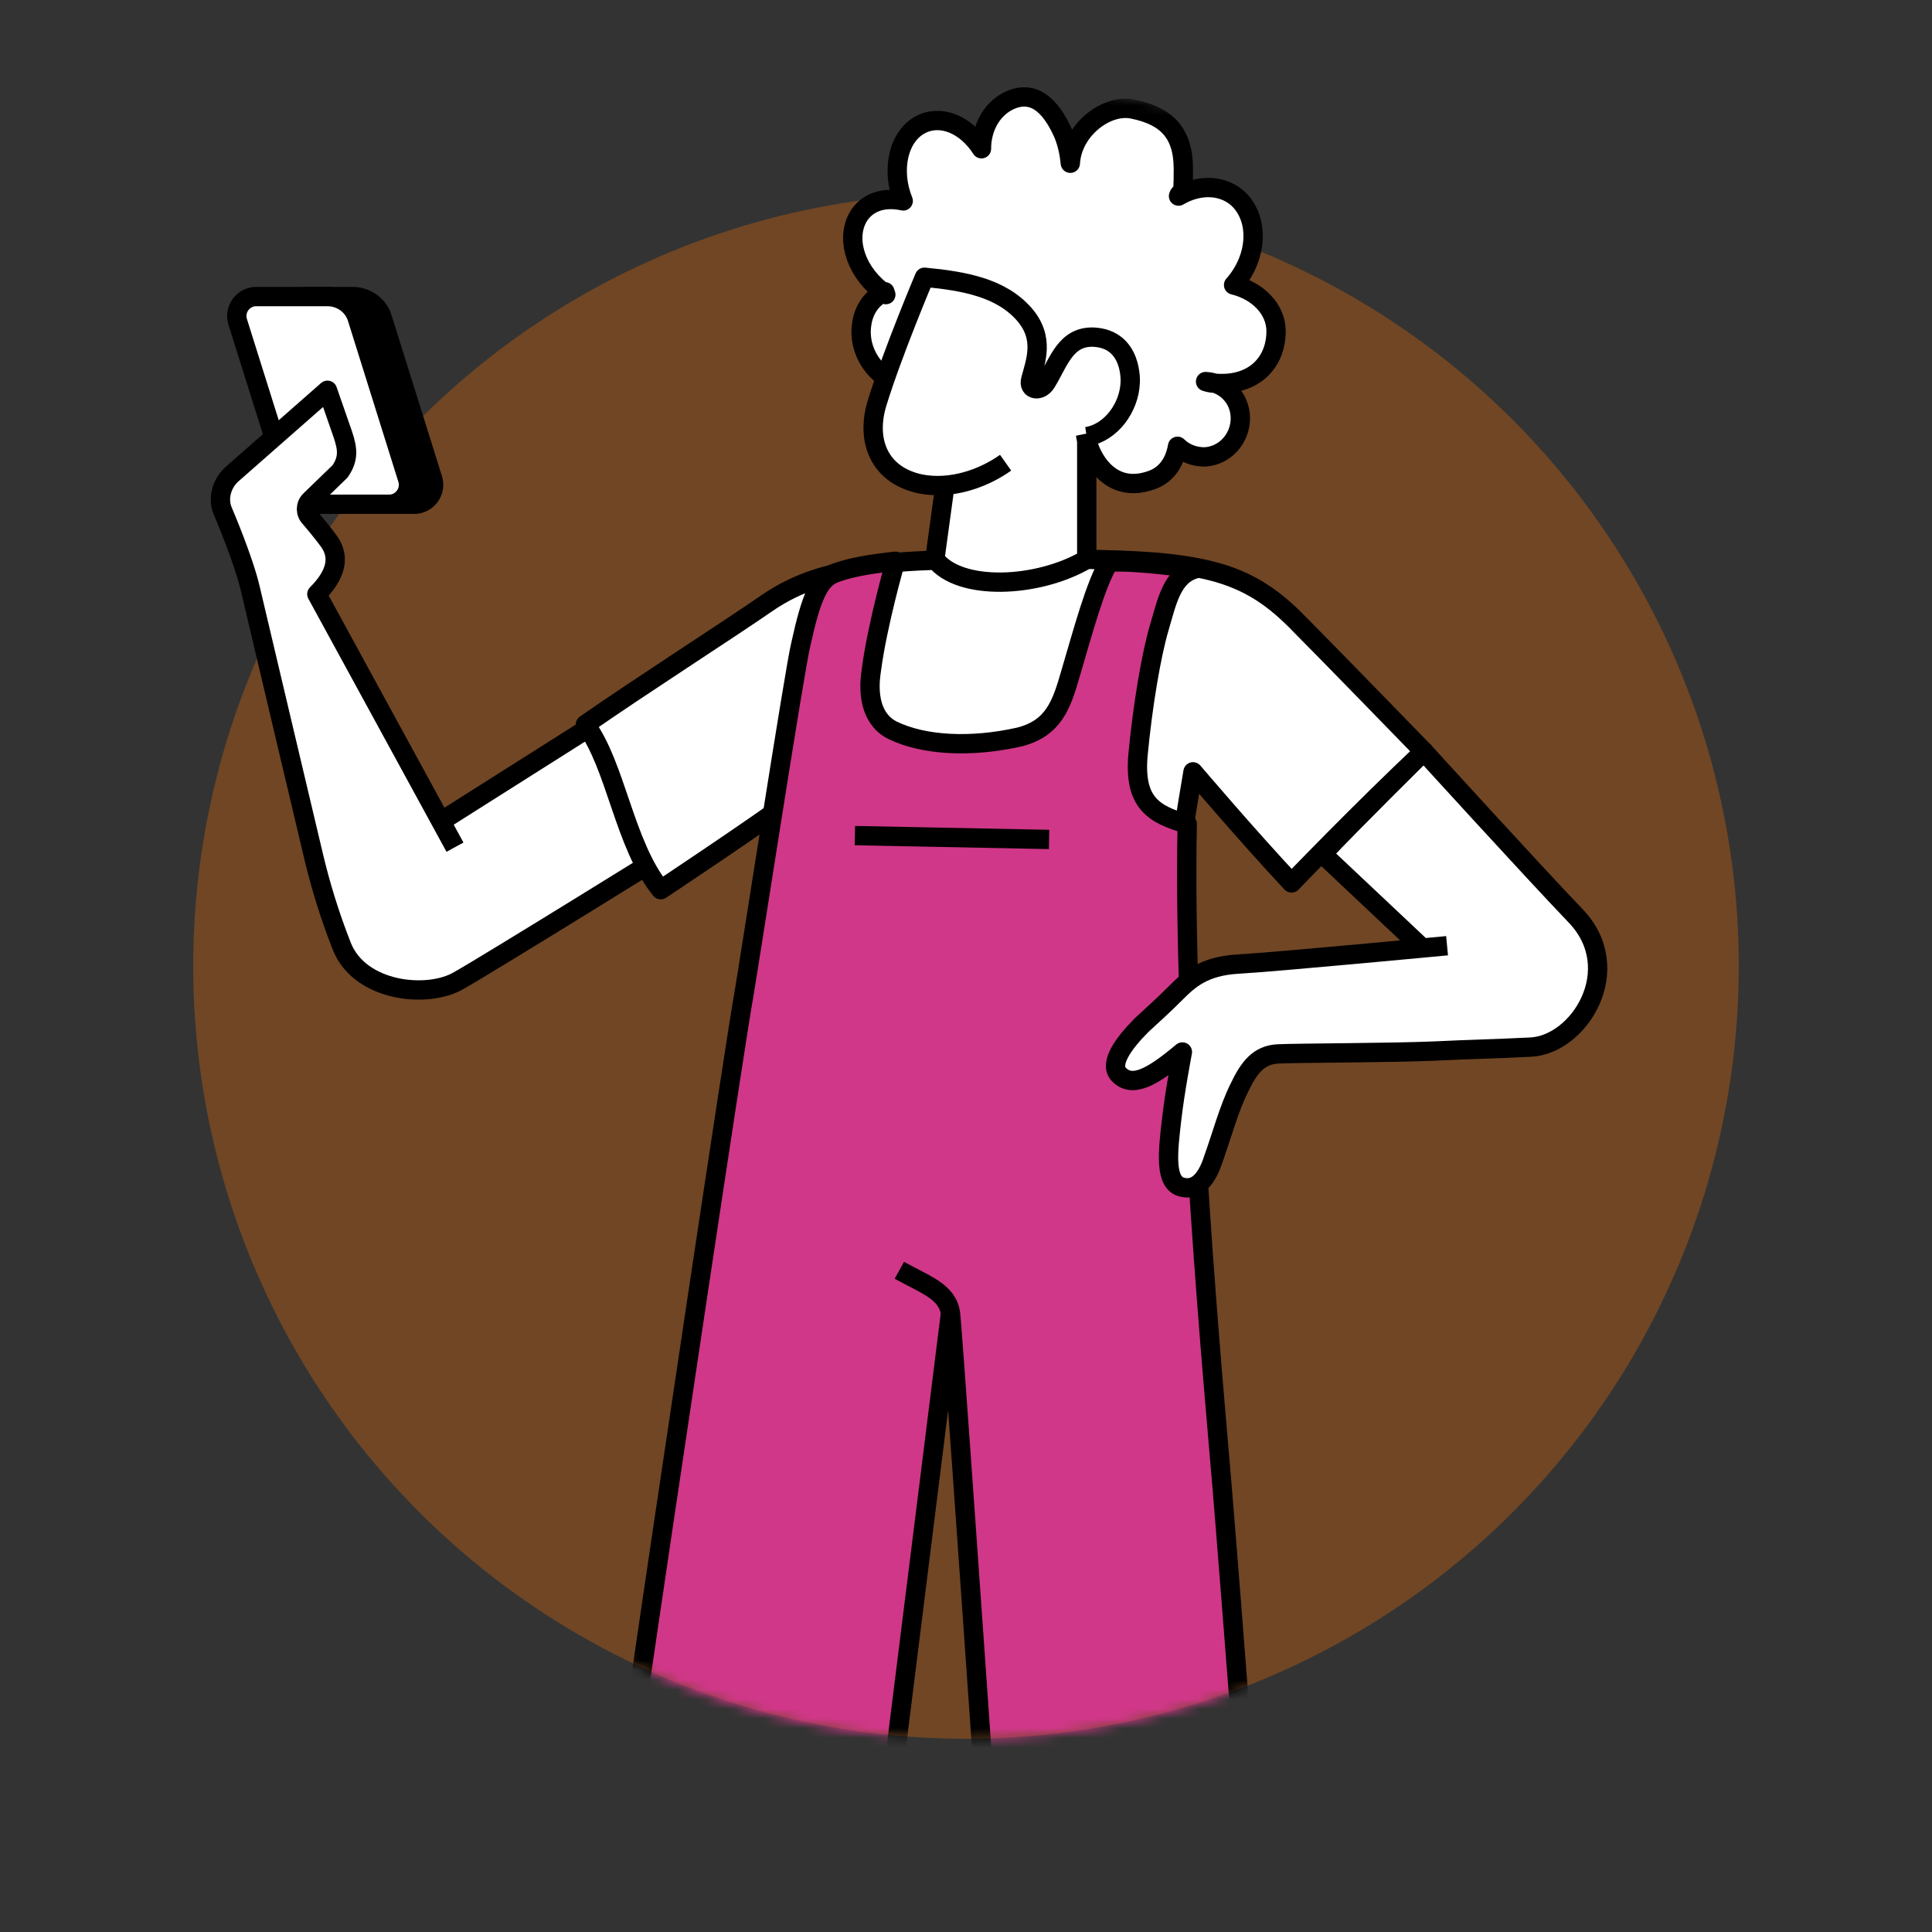
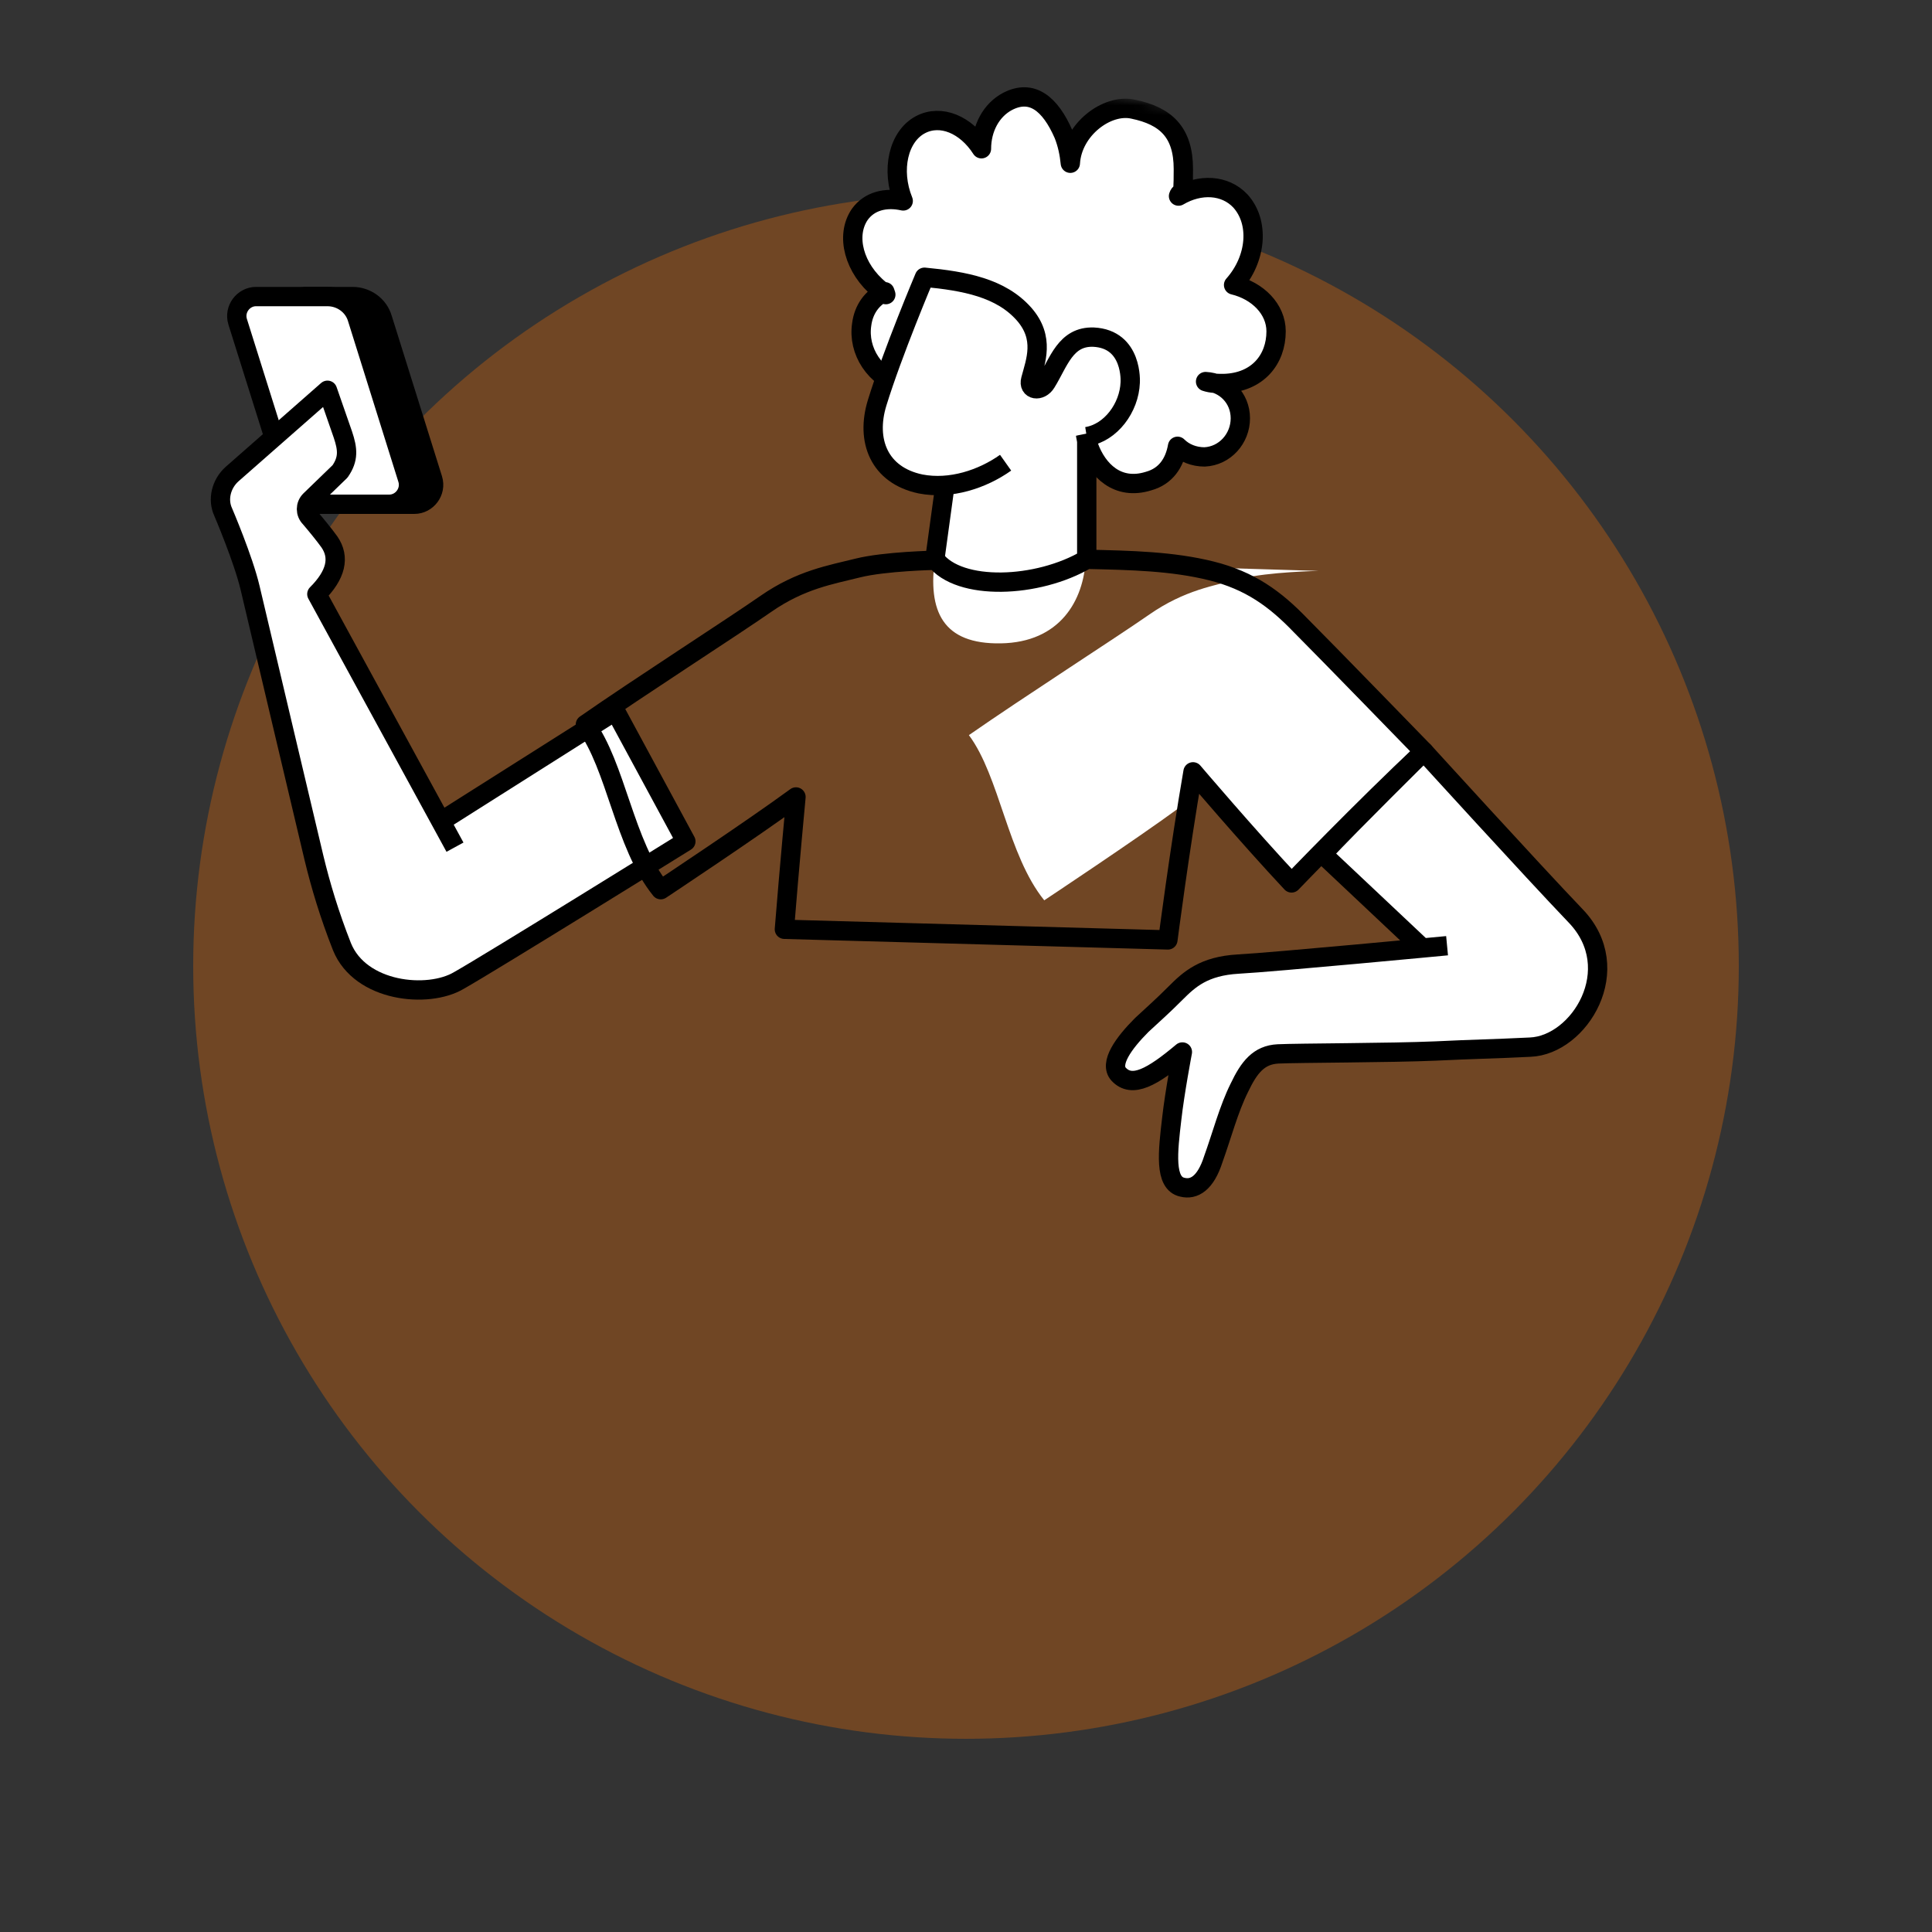
<svg xmlns="http://www.w3.org/2000/svg" version="1.1" viewBox="0 0 200 200">
  <rect x="0" y="0" width="200" height="200" fill="#333333" stroke="none" />
  <defs>
    <style>
      .st0 {
      mask: url(#mask);
      }

      .st1 {
      fill: #fff;
      }

      .st1, .st2, .st3 {
      fill-rule: evenodd;
      }

      .st4 {
      fill: none;
      stroke: #000;
      stroke-linejoin: round;
      stroke-width: 2px;
      }

      .st3 {
      fill: #d03788;
      }

      .st5 {
      fill: #ff7300;
      isolation: isolate;
      opacity: .3;
      }
    </style>
    <mask id="mask" x="6.7" y="1.4" width="185.4" height="234.4" maskUnits="userSpaceOnUse">
      <g id="mask-2">
        <path id="path-1" class="st1" d="M100,180c46.3-.2,79.7-36.5,80-84.2.3-47.6,57.8-64.1-80.8-89C-40.4-18.1,19.2,47.3,20,94.9c.8,47.6,33.7,85.3,80,85.1Z" />
      </g>
    </mask>
  </defs>
  <g id="Brand-_x2F_-5-Illustrations-_x2F_-6-Circular-_x2F_-Human---Reading-2">
    <circle id="Circular-background" class="st5" cx="100" cy="100" r="80" />
    <g class="st0">
      <g id="Illustration">
        <g id="Human">
          <path class="st2" d="M38.3,52.2h4.6c1.3,0,2.3-1.3,1.9-2.6l-5.2-16.6c-.4-1.4-1.7-2.3-3.1-2.3h-4.9l6.7,21.4Z" />
          <path class="st4" d="M38.3,52.2h4.6c1.3,0,2.3-1.3,1.9-2.6l-5.2-16.6c-.4-1.4-1.7-2.3-3.1-2.3h-4.9l6.7,21.4Z" />
          <path class="st1" d="M31.9,52.2h8.4c1.3,0,2.3-1.3,1.9-2.6l-5.2-16.6c-.4-1.4-1.7-2.3-3.1-2.3h-7.4c-1.3,0-2.3,1.3-1.9,2.6l5.5,17.5c.3.8,1,1.4,1.9,1.4" />
          <path class="st4" d="M31.9,52.2h8.4c1.3,0,2.3-1.3,1.9-2.6l-5.2-16.6c-.4-1.4-1.7-2.3-3.1-2.3h-7.4c-1.3,0-2.3,1.3-1.9,2.6l5.5,17.5c.3.8,1,1.4,1.9,1.4Z" />
          <path class="st1" d="M63.7,73.6l7.3,13.5s-20.3,12.6-23.5,14.4c-3.2,1.9-10.2,1.2-12.1-3.5-1.3-3.3-2.2-6.3-2.9-9.2,0,0-5.9-24.9-6.6-27.9-.7-3-2.8-7.9-2.8-7.9-.6-1.3-.2-2.9.9-3.9l9.9-8.7,1.6,4.6c.5,1.5.6,2.5-.3,3.8l-3.1,3c-.5.5-.5,1.3,0,1.8.6.7,1.5,1.8,2,2.5,1.1,1.6.7,3.4-1.3,5.4l12.7,23.3,18.2-11.4Z" />
          <path class="st4" d="M46,84.8l17.7-11.2,7.3,13.5s-20.3,12.6-23.5,14.4c-3.2,1.9-10.2,1.2-12.1-3.5-1.3-3.3-2.2-6.3-2.9-9.2,0,0-5.9-24.9-6.6-27.9-.7-3-2.8-7.9-2.8-7.9-.6-1.3-.2-2.9.9-3.9l9.9-8.7,1.6,4.6c.5,1.5.6,2.5-.3,3.8l-3.1,3c-.5.5-.5,1.3,0,1.8.6.7,1.5,1.8,2,2.5,1.1,1.6.7,3.4-1.3,5.4l14.3,26.2" />
          <path class="st1" d="M104.7,37.5c-5.8,0-6.5,8.4-6.9,12.9l-1,7.3c-.8,5.6.8,9,6.8,8.9,6.1-.1,8.6-4.4,8.8-8.8v-12.5c-.2-5.4-2-7.7-7.8-7.7" />
          <path class="st4" d="M112.5,45.2v12.5M97.8,50.4l-1,7.3" />
-           <path class="st1" d="M96.8,57.9c2.5,3.3,10.6,3,15.7,0,4.6.1,8.9.2,12.9,1.2,4,1,6.6,2.9,9.2,5.6,2.6,2.6,12.8,13.1,12.8,13.1-6.4,6-13.7,13.6-13.7,13.6-4.5-4.8-10.2-11.5-10.2-11.5-1.4,8.1-2.6,17.4-2.6,17.4l-39.7-1.1c.5-6.3,1.2-13.7,1.2-13.7-4.5,3.3-14,9.6-14,9.6-3.8-4.7-4.6-12.8-7.8-17.1,5.6-3.9,15.1-10,18.7-12.5s6.7-3,9.5-3.7c2.8-.7,8-.8,8-.8" />
+           <path class="st1" d="M96.8,57.9c2.5,3.3,10.6,3,15.7,0,4.6.1,8.9.2,12.9,1.2,4,1,6.6,2.9,9.2,5.6,2.6,2.6,12.8,13.1,12.8,13.1-6.4,6-13.7,13.6-13.7,13.6-4.5-4.8-10.2-11.5-10.2-11.5-1.4,8.1-2.6,17.4-2.6,17.4c.5-6.3,1.2-13.7,1.2-13.7-4.5,3.3-14,9.6-14,9.6-3.8-4.7-4.6-12.8-7.8-17.1,5.6-3.9,15.1-10,18.7-12.5s6.7-3,9.5-3.7c2.8-.7,8-.8,8-.8" />
          <path class="st4" d="M96.8,57.9c2.5,3.3,10.6,3,15.7,0,4.6.1,8.9.2,12.9,1.2,4,1,6.6,2.9,9.2,5.6,2.6,2.6,12.8,13.1,12.8,13.1-6.4,6-13.7,13.6-13.7,13.6-4.5-4.8-10.2-11.5-10.2-11.5-1.4,8.1-2.6,17.4-2.6,17.4l-39.7-1.1c.5-6.3,1.2-13.7,1.2-13.7-4.5,3.3-14,9.6-14,9.6-3.8-4.7-4.6-12.8-7.8-17.1,5.6-3.9,15.1-10,18.7-12.5s6.7-3,9.5-3.7c2.8-.7,8-.8,8-.8Z" />
-           <path class="st3" d="M88.5,86.5l20.1.4M98.4,135.9s-10,80-12.3,98.5c0,0-20.5.3-27.9.3,1.3-8,5.1-40.1,7.8-58.7,2.7-18.6,10.2-68.7,11-73,.6-3.5,5.3-34,5.9-36.3,1.1-5,1.9-6.8,3.6-7.4,1.7-.6,3.5-.9,6.2-1.2,0,0-1.9,6.6-2.5,11.3-.4,2.5,0,5.1,2.2,6.2,3.3,1.6,8.2,1.8,13.1.7,3.6-.9,4.4-3.4,5.3-6.5,1.3-4.4,2.6-9.3,4-11.6,3-.2,8.9.7,8.9.7-2.4.7-2.9,3.4-3.7,6.1-.8,2.7-1.7,7.9-2.2,13.2-.4,4.8,1.5,6.1,5.1,7.1-.5,24.2,2.9,60,3.6,68.5.4,4.7,5,62.3,5.7,79.7l-26.9.5s-6.6-95.7-6.9-98c-.3-2.3,0,0,0,0" />
-           <path class="st4" d="M88.5,86.5l20.1.4M98.4,135.9s-10,80-12.3,98.5c0,0-20.5.3-27.9.3,1.3-8,5.1-40.1,7.8-58.7,2.7-18.6,10.2-68.7,11-73,.6-3.5,5.3-34,5.9-36.3,1.1-5,1.9-6.8,3.6-7.4,1.7-.6,3.5-.9,6.2-1.2,0,0-1.9,6.6-2.5,11.3-.4,2.5,0,5.1,2.2,6.2,3.3,1.6,8.2,1.8,13.1.7,3.6-.9,4.4-3.4,5.3-6.5,1.3-4.4,2.6-9.3,4-11.6,3-.2,8.9.7,8.9.7-2.4.7-2.9,3.4-3.7,6.1-.8,2.7-1.7,7.9-2.2,13.2-.4,4.8,1.5,6.1,5.1,7.1-.5,24.2,2.9,60,3.6,68.5.4,4.7,5,62.3,5.7,79.7l-26.9.5s-6.6-95.7-6.9-98c-.3-2.3-2.6-3-5.3-4.5" />
          <path class="st1" d="M147.2,98.1l-10.3-9.7c3-3.2,10.5-10.6,10.5-10.6,0,0,11.2,12.3,15.7,17,5.3,5.5.4,13.4-4.7,13.6-4.1.2-5.7.2-9.8.4-4.6.2-14.2.2-16.3.3-2,.1-3,1.4-4,3.5-1.1,2.2-1.8,4.9-2.7,7.4-.8,2.5-2,3.2-3.2,2.9-1.9-.4-1.5-3.7-1.1-7.1.3-2.7,1.1-6.9,1.1-6.9-3.1,2.6-5.2,3.8-6.6,2.3-1-1.1.5-3.2,2.4-5.1,1.4-1.3,2.1-1.9,3.5-3.3,1.4-1.4,2.9-2.8,6.5-3,2.8-.2,13.8-1.2,19-1.6l-.2-.2Z" />
          <path class="st4" d="M147.2,98.1l-10.3-9.7c3-3.2,10.5-10.6,10.5-10.6,0,0,11.2,12.3,15.7,17,5.3,5.5.4,13.4-4.7,13.6-4.1.2-5.7.2-9.8.4-4.6.2-14.2.2-16.3.3-2,.1-3,1.4-4,3.5-1.1,2.2-1.8,4.9-2.7,7.4-.8,2.5-2,3.2-3.2,2.9-1.9-.4-1.5-3.7-1.1-7.1.3-2.7,1.1-6.9,1.1-6.9-3.1,2.6-5.2,3.8-6.6,2.3-1-1.1.5-3.2,2.4-5.1,1.4-1.3,2.1-1.9,3.5-3.3,1.4-1.4,2.9-2.8,6.5-3,3.7-.2,21.6-1.9,21.6-1.9" />
          <path class="st1" d="M91.7,30.5s-.1,0-.6-.5c-2.7-2.2-3.6-5.6-2.1-7.8,1-1.4,2.7-1.8,4.5-1.4-1.3-3.2-.5-6.7,1.8-7.9,2.1-1.1,4.7,0,6.3,2.5,0-2.1,1-4,2.7-4.9,2.5-1.3,4.4.2,5.8,3.4.4,1,.6,2,.7,3,.2-3.5,3.8-6.2,6.5-5.6,3.4.7,5.2,2.4,5.2,6.2s-.2,1.9-.5,2.8c2.2-1.3,4.8-1.2,6.4.5,2,2.2,1.7,6-.7,8.7,2.5.6,4.4,2.5,4.4,4.8,0,2.9-1.9,5.3-5.4,5.4-.7,0-1.3,0-1.9-.2h0c2,.1,3.6,1.7,3.6,3.8,0,2.1-1.6,3.9-3.7,4-1.1,0-2.1-.4-2.8-1.1-.3,1.7-1.2,3.1-3,3.6-3.2,1-5.3-1.1-6.2-3.6-.5-1.3-.6-3,0-3.7l-9.4-5.9-2.5-.3c0,.4,0,.7-.1,1-.7,2.6-3.9,3.8-7,2.8-3.2-1-4.9-3.8-4.5-6.5.2-1.6,1.1-2.8,2.4-3.4" />
          <path class="st4" d="M91.7,30.5s-.1,0-.6-.5c-2.7-2.2-3.6-5.6-2.1-7.8,1-1.4,2.7-1.8,4.5-1.4-1.3-3.2-.5-6.7,1.8-7.9,2.1-1.1,4.7,0,6.3,2.5,0-2.1,1-4,2.7-4.9,2.5-1.3,4.4.2,5.8,3.4.4,1,.6,2,.7,3,.2-3.5,3.8-6.2,6.5-5.6,3.4.7,5.2,2.4,5.2,6.2s-.2,1.9-.5,2.8c2.2-1.3,4.8-1.2,6.4.5,2,2.2,1.7,6-.7,8.7,2.5.6,4.4,2.5,4.4,4.8,0,2.9-1.9,5.3-5.4,5.4-.7,0-1.3,0-1.9-.2h0c2,.1,3.6,1.7,3.6,3.8,0,2.1-1.6,3.9-3.7,4-1.1,0-2.1-.4-2.8-1.1-.3,1.7-1.2,3.1-3,3.6-3.2,1-5.3-1.1-6.2-3.6-.5-1.3-.6-3,0-3.7l-9.4-5.9-2.5-.3c0,.4,0,.7-.1,1-.7,2.6-3.9,3.8-7,2.8-3.2-1-4.9-3.8-4.5-6.5.2-1.6,1.1-2.8,2.4-3.4Z" />
          <path class="st1" d="M99.3,50c-8.8,1.7-9.5-4.4-8.3-8.4,1.5-4.9,3.1-8.9,5-12.9,0,0,5,.6,8.6,2.3,2.9,1.5,4.1,5,3,8.7,2.2-3.3,5.8-6.7,8.4-2.9,2.1,3.1.8,7.3-2,7.8-3.5.6-5.5,1.2-7.7,2.1-1.6.7-3.8,2.9-7,3.4" />
          <path class="st4" d="M112.5,45.2c2.5-.4,4.4-3,4.5-5.6,0,0,.3-4.5-3.8-4.7-2.9-.1-3.6,2.6-4.9,4.7-.6,1-1.9.8-1.6-.3.5-1.9,1.5-4.3-.7-6.8-2.4-2.7-6.1-3.4-10.3-3.8,0,0-3.3,7.8-4.9,13-1.2,3.9.2,7.5,4.5,8.4,3.1.6,6.4-.5,8.8-2.2" />
        </g>
      </g>
    </g>
  </g>
</svg>